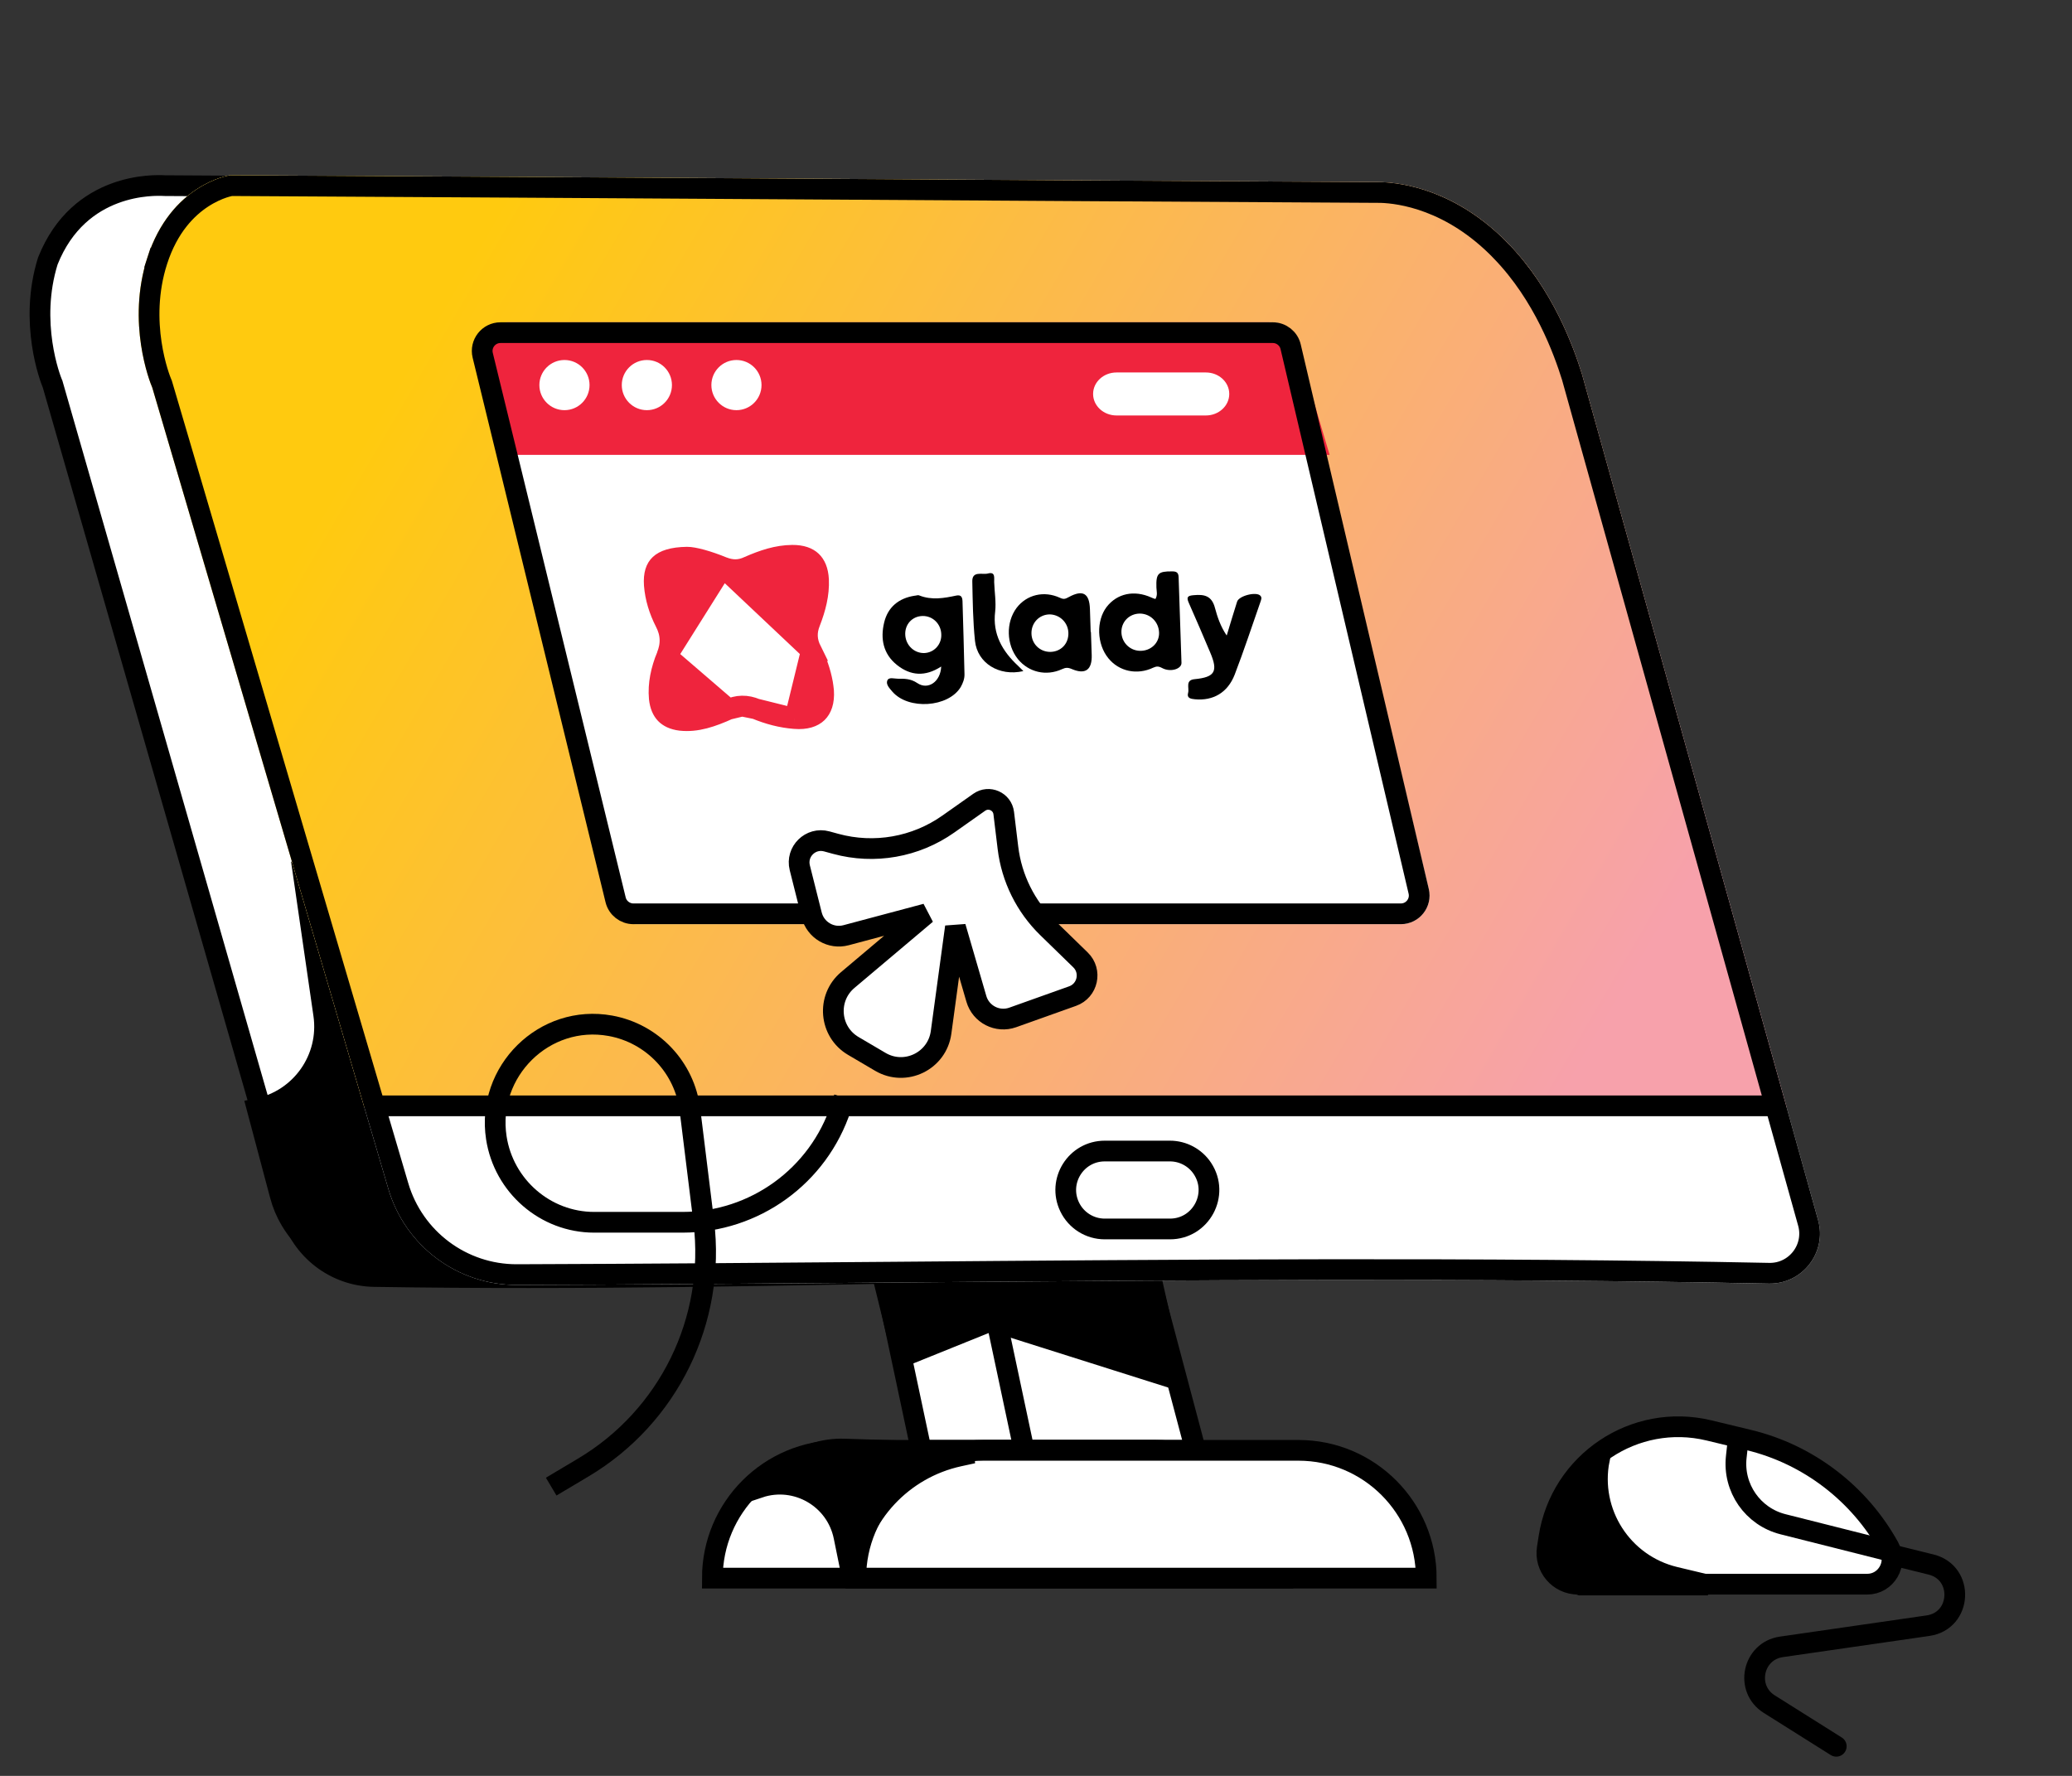
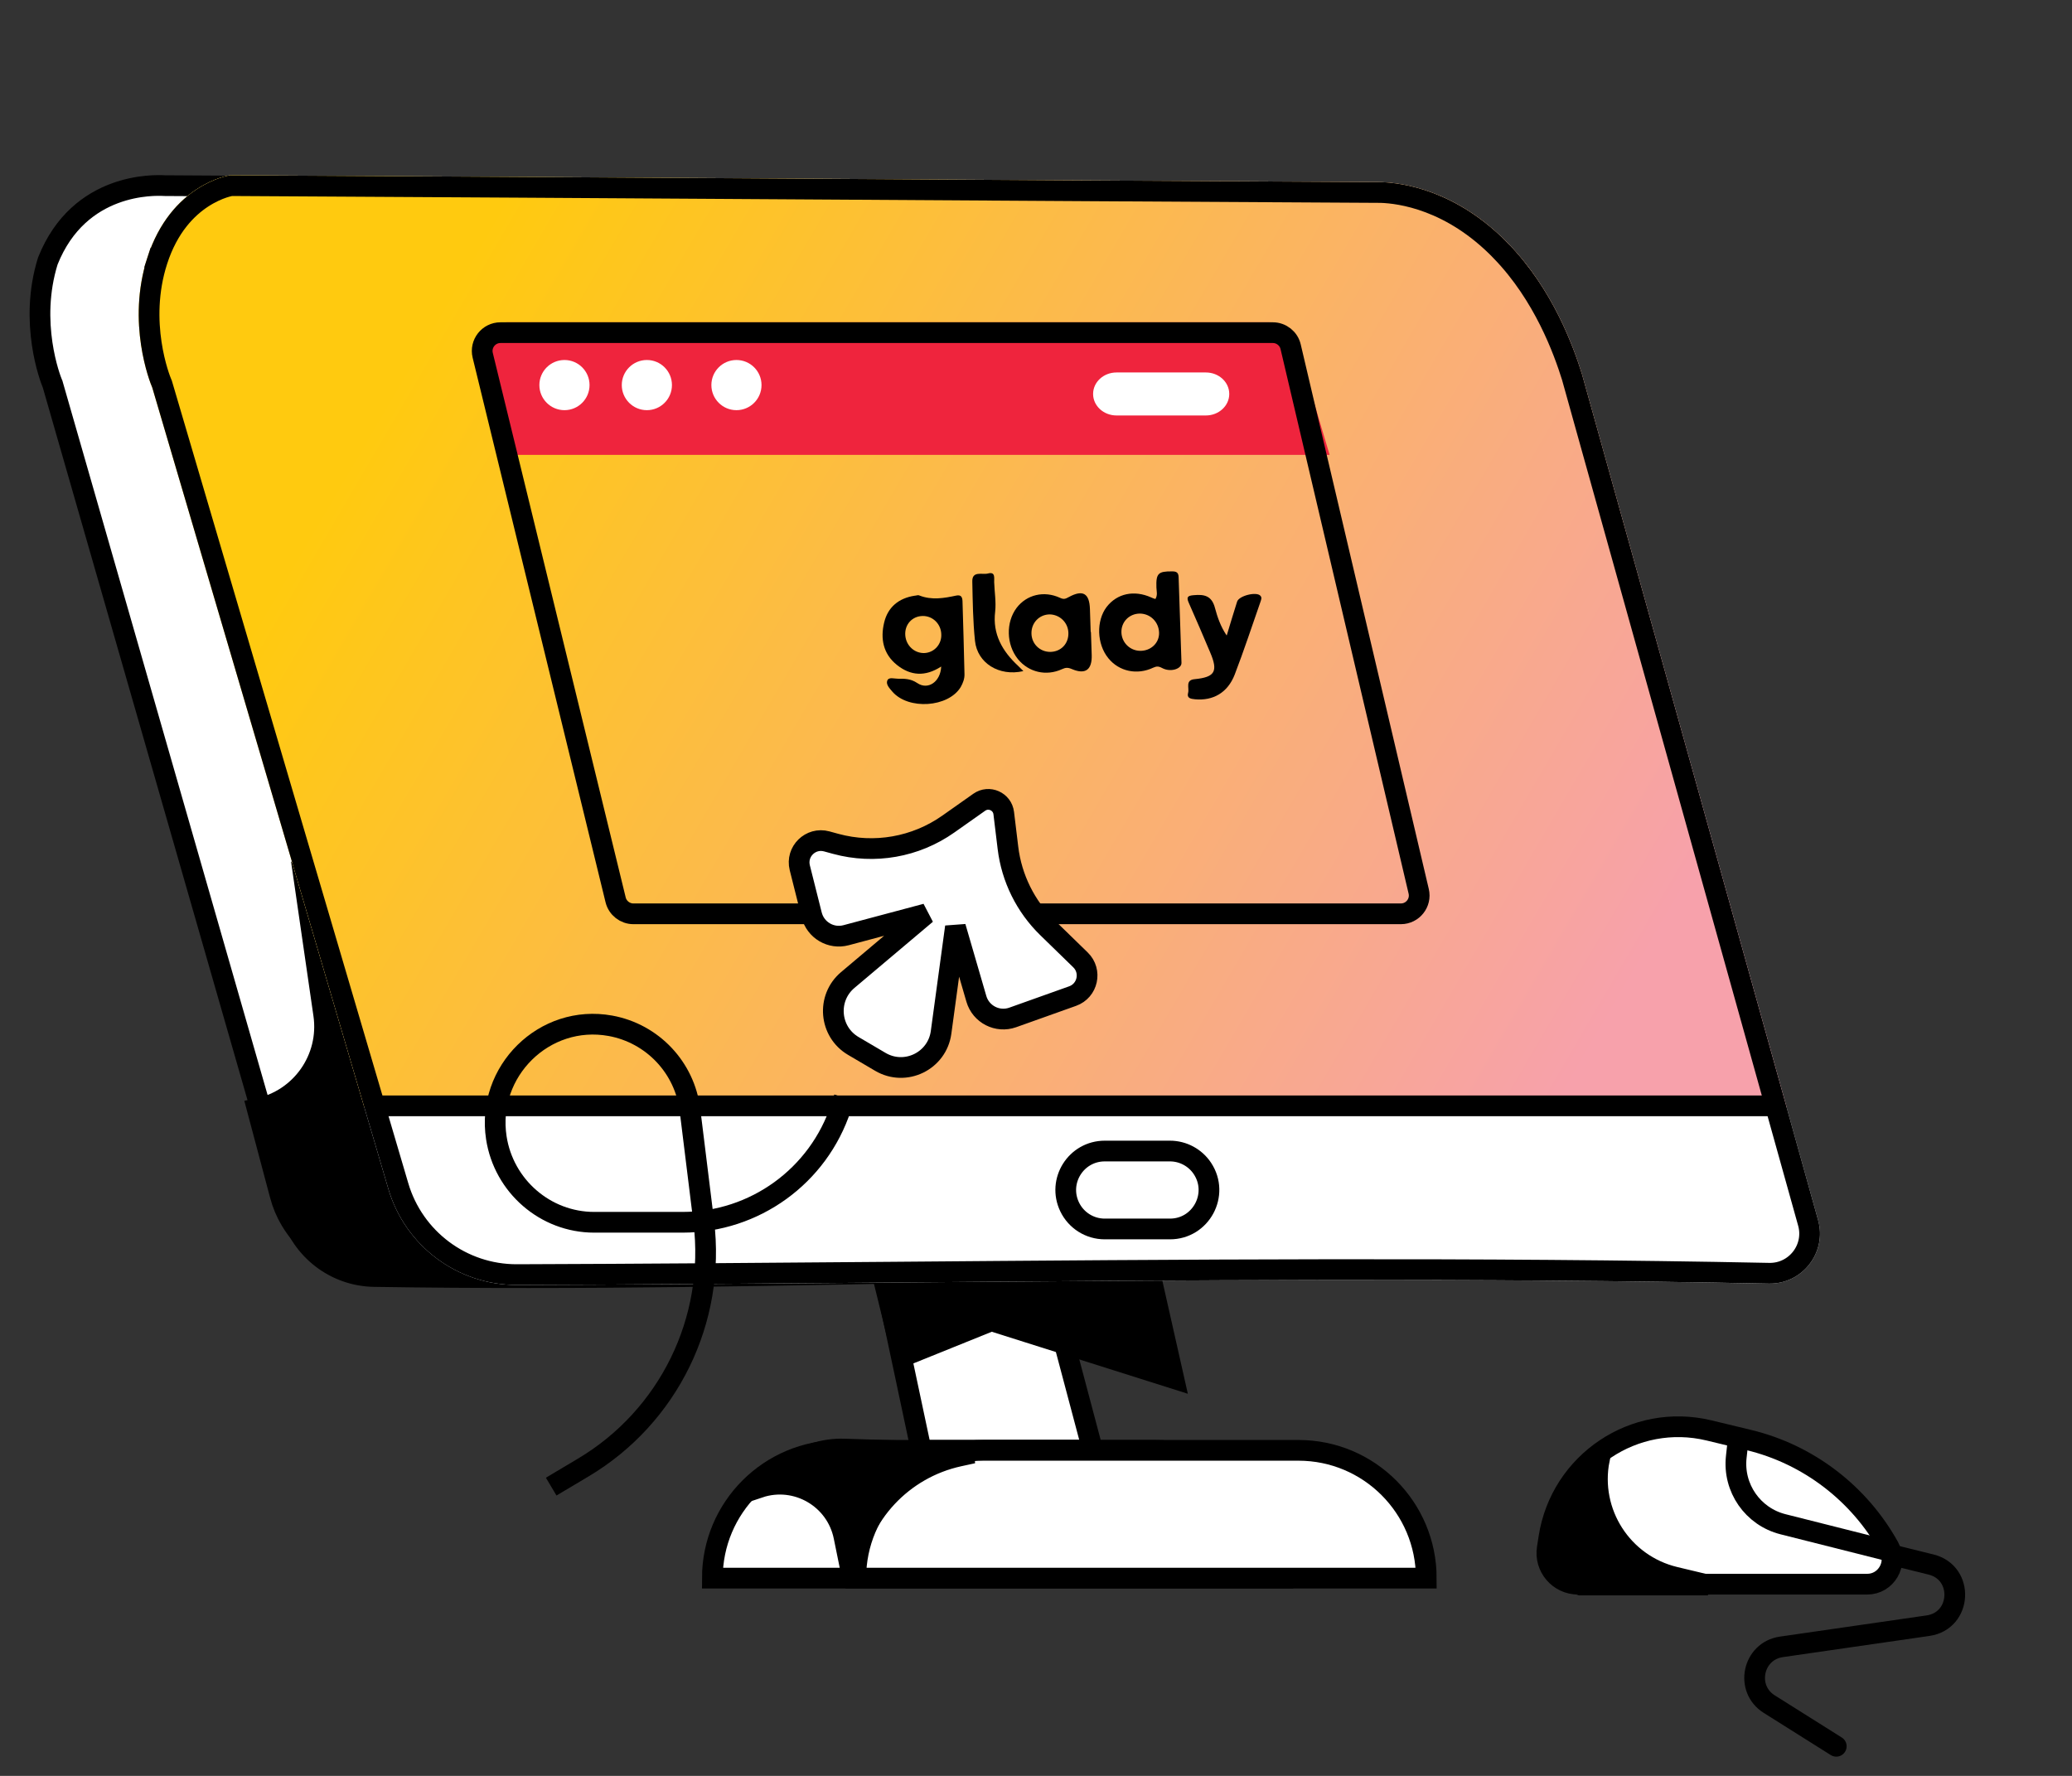
<svg xmlns="http://www.w3.org/2000/svg" width="70" height="60" viewBox="0 0 70 60" fill="none">
  <rect x="0" y="0" width="70" height="60" fill="#333333" stroke="none" />
  <g clip-path="url(#clip0_6257_32154)">
    <path d="M31.123 49L29.859 43.049H35.336L36.916 49H31.123Z" fill="white" stroke="black" stroke-width="0.7" />
-     <path d="M34.599 49L33.335 43.049H38.812L40.392 49H34.599Z" fill="white" stroke="black" stroke-width="0.7" />
    <path d="M33.492 44.623L30.49 45.835L29.753 42.833H38.811L39.654 46.572L33.492 44.623Z" fill="black" stroke="black" stroke-width="0.7" stroke-linecap="round" />
    <path d="M24.066 53.319C24.066 50.934 26 49.001 28.384 49.001H39.022C41.407 49.001 43.341 50.934 43.341 53.319H24.066Z" fill="white" stroke="black" stroke-width="0.7" />
    <path d="M28.911 53.319C28.911 50.934 30.844 49.001 33.229 49.001H43.867C46.252 49.001 48.185 50.934 48.185 53.319H28.911Z" fill="white" stroke="black" stroke-width="0.7" />
    <path d="M45.88 8.477L45.88 8.477C47.289 9.966 47.947 11.844 48.218 12.734C48.218 12.735 48.219 12.736 48.219 12.737L56.777 42.801C49.565 42.632 42.255 42.767 34.947 42.919C34.53 42.928 34.113 42.936 33.696 42.945C26.642 43.092 19.596 43.239 12.637 43.128C11.321 43.107 10.177 42.222 9.813 40.954C8.589 36.689 7.364 32.427 6.14 28.166C4.688 23.113 3.236 18.061 1.784 13.002L1.778 12.98L1.769 12.959C1.701 12.804 0.967 10.893 1.616 8.817C2.681 6.144 5.24 6.257 5.545 6.271C5.556 6.271 5.565 6.272 5.569 6.272V6.272C11.885 6.306 17.819 6.347 23.753 6.388L23.753 6.388C29.686 6.428 35.618 6.469 41.933 6.503C42.552 6.525 44.239 6.739 45.88 8.477Z" fill="white" stroke="black" stroke-width="0.7" />
    <path d="M24.165 42.939L10.321 30.036L10.936 34.278C11.152 35.767 10.165 37.166 8.688 37.462L9.465 40.383C9.544 40.681 9.663 40.966 9.821 41.231C10.305 42.048 11.113 42.621 12.044 42.807L12.704 42.939H24.165Z" fill="black" stroke="black" stroke-width="0.7" />
    <path d="M7.792 5.922C20.743 5.992 33.71 6.084 46.661 6.154C47.356 6.177 49.191 6.408 50.961 8.237C52.467 9.788 53.161 11.732 53.442 12.635L61.423 41.225C61.728 42.316 60.891 43.391 59.758 43.368C45.705 43.085 31.572 43.37 17.465 43.414C15.456 43.42 13.688 42.096 13.12 40.169C10.462 31.142 7.804 22.129 5.145 13.098C5.063 12.912 4.269 10.899 4.98 8.7C5.774 6.246 7.709 5.922 7.792 5.922Z" fill="white" />
    <path d="M7.792 5.922C20.743 5.992 33.71 6.084 46.661 6.154C47.356 6.177 49.191 6.408 50.961 8.237C52.467 9.788 53.161 11.732 53.442 12.635L60.358 37.407H12.307C12.307 37.407 7.532 21.208 5.145 13.098C5.063 12.912 4.269 10.899 4.98 8.7C5.774 6.246 7.709 5.922 7.792 5.922Z" fill="url(#paint0_linear_6257_32154)" />
    <path d="M5.313 8.808C5.683 7.663 6.312 7.031 6.844 6.684C7.112 6.509 7.359 6.404 7.54 6.343C7.631 6.313 7.704 6.294 7.755 6.283C7.786 6.276 7.803 6.273 7.809 6.272C14.278 6.307 20.751 6.348 27.224 6.388L27.224 6.388C33.702 6.429 40.18 6.469 46.654 6.504C47.292 6.526 49.026 6.741 50.71 8.48L50.71 8.481C52.154 9.968 52.829 11.844 53.107 12.734L61.086 41.319C61.327 42.183 60.665 43.036 59.766 43.018C49.895 42.819 39.982 42.901 30.073 42.982C25.868 43.016 21.664 43.051 17.464 43.064C15.611 43.07 13.979 41.849 13.456 40.07C12.286 36.098 11.117 32.129 9.947 28.16C8.458 23.108 6.97 18.056 5.481 12.999L5.474 12.976L5.465 12.955C5.396 12.8 4.641 10.885 5.313 8.808ZM5.313 8.808L4.98 8.7L5.313 8.808Z" stroke="black" stroke-width="0.7" />
    <path d="M12.585 37.362H60.087" stroke="black" stroke-width="0.7" />
    <path d="M36.136 40.775C35.716 39.901 36.353 38.889 37.323 38.889H39.525C39.967 38.889 40.38 39.111 40.624 39.48V39.48C41.201 40.356 40.574 41.522 39.525 41.522H37.323C36.816 41.522 36.355 41.232 36.136 40.775V40.775Z" stroke="black" stroke-width="0.7" />
    <path d="M52.328 51.948C52.726 49.393 55.221 47.723 57.735 48.328L59.082 48.653C61.091 49.137 62.813 50.458 63.814 52.265V52.265C64.125 52.827 63.723 53.523 63.081 53.523H53.312C52.666 53.523 52.172 52.946 52.272 52.308L52.328 51.948Z" fill="white" stroke="black" stroke-width="0.7" />
    <path d="M53.399 53.551H57.701L56.583 53.284C54.804 52.858 53.678 51.105 54.031 49.31L53.399 49.837L52.609 51.153L52.401 52.239C52.365 52.425 52.38 52.616 52.443 52.794C52.548 53.089 52.779 53.322 53.073 53.431L53.399 53.551Z" fill="black" stroke="black" stroke-width="0.7" />
    <path d="M58.718 48.678L58.658 49.222C58.541 50.269 59.215 51.24 60.236 51.498L63.879 52.417" stroke="black" stroke-width="0.7" />
    <path d="M63.879 52.523L65.24 52.86C66.362 53.138 66.281 54.759 65.137 54.925L60.181 55.641C59.212 55.782 58.942 57.053 59.771 57.575L62.036 59" stroke="black" stroke-width="0.7" stroke-linecap="round" />
    <path d="M28.753 53.102L28.512 51.917C28.248 50.616 26.905 49.839 25.646 50.259C26.093 49.742 26.676 49.361 27.328 49.157L27.53 49.094C27.852 48.993 28.188 48.947 28.525 48.958L32.868 49.095L32.399 49.197C30.49 49.614 29.038 51.169 28.753 53.102Z" fill="black" stroke="black" stroke-width="0.7" stroke-linecap="round" />
    <path d="M28.41 37.421V37.421C27.651 39.733 25.492 41.296 23.058 41.296L20.074 41.296C18.424 41.296 17.018 40.072 16.768 38.441V38.441C16.424 36.197 18.388 34.251 20.622 34.657V34.657C22.044 34.916 23.133 36.069 23.31 37.504L23.775 41.271C24.186 44.604 22.589 47.865 19.703 49.583L18.922 50.048" stroke="black" stroke-width="0.7" stroke-linecap="square" />
-     <path d="M16.172 12.082C16.027 11.473 16.489 10.889 17.114 10.889L42.943 10.889C43.392 10.889 43.782 11.197 43.885 11.633L48.266 30.032C48.411 30.64 47.949 31.224 47.324 31.224H21.495C21.046 31.224 20.657 30.916 20.553 30.48L16.172 12.082Z" fill="white" />
-     <path d="M24.416 19.158L24.416 19.158C24.172 19.06 23.929 18.975 23.713 18.915C23.493 18.854 23.323 18.825 23.214 18.825C22.709 18.832 22.436 18.939 22.294 19.073C22.162 19.196 22.081 19.398 22.105 19.76C22.139 20.198 22.269 20.616 22.473 21.016C22.569 21.202 22.627 21.392 22.634 21.592C22.642 21.792 22.6 21.982 22.525 22.167L24.416 19.158ZM24.416 19.158L24.418 19.159M24.416 19.158L24.418 19.159M24.418 19.159C24.555 19.214 24.699 19.248 24.853 19.247C25.006 19.245 25.149 19.207 25.286 19.143C25.788 18.923 26.26 18.765 26.767 18.761C27.089 18.759 27.292 18.844 27.416 18.961C27.54 19.077 27.637 19.271 27.653 19.588C27.674 20.073 27.553 20.543 27.365 21.027C27.235 21.353 27.249 21.659 27.408 21.979L27.407 21.979M24.418 19.159L27.407 21.979M27.407 21.979L27.41 21.983M27.407 21.979L27.41 21.983M27.41 21.983C27.589 22.334 27.719 22.701 27.789 23.086C27.803 23.177 27.815 23.257 27.823 23.341C27.848 23.711 27.751 23.944 27.612 24.079C27.472 24.215 27.231 24.308 26.85 24.277L26.849 24.277M27.41 21.983L26.849 24.277M26.849 24.277C26.399 24.243 25.966 24.127 25.537 23.95M26.849 24.277L25.537 23.95M25.537 23.95C25.387 23.888 25.233 23.852 25.07 23.855M25.537 23.95L25.07 23.855M25.07 23.855C24.909 23.858 24.758 23.899 24.613 23.965M25.07 23.855L24.613 23.965M24.613 23.965C24.05 24.216 23.539 24.397 22.996 24.338C22.746 24.307 22.587 24.222 22.483 24.115C22.38 24.007 22.3 23.842 22.273 23.59C22.23 23.11 22.336 22.636 22.525 22.167L24.613 23.965Z" fill="#EF243D" stroke="#EF243D" stroke-width="0.7" />
    <path d="M31.79 22.523C31.259 22.868 30.763 22.834 30.303 22.467C29.835 22.093 29.739 21.576 29.87 21.033C29.994 20.514 30.361 20.209 30.9 20.127C30.955 20.126 31.009 20.095 31.057 20.118C31.479 20.284 31.893 20.21 32.306 20.122C32.47 20.089 32.512 20.174 32.517 20.313C32.544 21.132 32.564 21.959 32.584 22.778C32.589 22.933 32.531 23.08 32.457 23.212C32.04 23.904 30.684 23.994 30.145 23.365C30.055 23.258 29.925 23.128 29.975 22.996C30.026 22.864 30.209 22.932 30.327 22.931C30.554 22.929 30.766 22.927 30.991 23.079C31.353 23.323 31.775 23.033 31.797 22.523L31.79 22.523ZM31.224 22.064C31.562 22.053 31.819 21.765 31.8 21.425C31.788 21.077 31.512 20.809 31.174 20.812C30.813 20.816 30.556 21.104 30.584 21.467C30.611 21.815 30.895 22.075 31.232 22.064L31.224 22.064Z" fill="black" />
    <path d="M39.034 20.238C39.116 20.105 39.072 19.974 39.068 19.851C39.052 19.372 39.128 19.301 39.599 19.305C39.748 19.303 39.813 19.349 39.818 19.496C39.85 20.462 39.883 21.428 39.915 22.394C39.922 22.603 39.541 22.722 39.261 22.57C39.133 22.502 39.071 22.51 38.962 22.557C38.413 22.818 37.804 22.684 37.444 22.239C37.05 21.756 37.032 20.975 37.385 20.508C37.739 20.049 38.316 19.927 38.891 20.185C38.938 20.207 38.978 20.223 39.034 20.238ZM39.158 21.373C39.146 21.017 38.87 20.734 38.508 20.73C38.147 20.733 37.874 21.014 37.886 21.369C37.897 21.709 38.173 21.985 38.519 21.989C38.88 21.994 39.17 21.721 39.158 21.373Z" fill="black" />
    <path d="M36.856 21.355C36.864 21.61 36.873 21.873 36.882 22.128C36.898 22.623 36.676 22.802 36.214 22.606C36.071 22.545 36 22.554 35.877 22.609C35.343 22.854 34.749 22.712 34.388 22.267C33.995 21.776 33.978 21.026 34.346 20.536C34.685 20.092 35.269 19.948 35.811 20.198C35.939 20.258 35.993 20.235 36.109 20.172C36.587 19.912 36.804 20.049 36.822 20.575C36.83 20.83 36.839 21.093 36.847 21.348L36.856 21.355ZM35.48 22.025C35.841 22.022 36.107 21.749 36.094 21.378C36.083 21.03 35.799 20.762 35.461 20.758C35.108 20.761 34.834 21.049 34.847 21.413C34.858 21.76 35.135 22.028 35.488 22.025L35.48 22.025Z" fill="black" />
    <path d="M41.447 21.459C41.567 21.056 41.68 20.692 41.794 20.327C41.858 20.125 42.45 19.981 42.58 20.127C42.645 20.195 42.601 20.273 42.58 20.343C42.293 21.165 42.022 21.987 41.712 22.794C41.473 23.407 40.98 23.682 40.373 23.626C40.231 23.612 40.089 23.59 40.138 23.412C40.187 23.249 40.029 22.972 40.366 22.946C41.047 22.878 41.158 22.683 40.885 22.044C40.647 21.482 40.408 20.92 40.161 20.366C40.076 20.173 40.122 20.126 40.325 20.109C40.686 20.075 40.939 20.126 41.047 20.543C41.128 20.844 41.233 21.16 41.439 21.467L41.447 21.459Z" fill="black" />
    <path d="M34.568 22.675C33.749 22.86 33.019 22.403 32.939 21.654C32.869 20.99 32.862 20.317 32.848 19.653C32.835 19.274 33.186 19.425 33.373 19.377C33.638 19.305 33.582 19.53 33.587 19.669C33.598 20.001 33.657 20.341 33.62 20.666C33.528 21.424 33.862 22.001 34.397 22.498C34.445 22.544 34.486 22.59 34.567 22.667L34.568 22.675Z" fill="black" />
    <path d="M16.179 12.086C16.031 11.477 16.493 10.889 17.12 10.889L42.865 10.889C43.293 10.889 43.671 11.171 43.793 11.582L44.919 15.368H16.978L16.179 12.086Z" fill="#EF243D" />
    <path d="M19.07 13.858C19.538 13.858 19.917 13.478 19.917 13.01C19.917 12.542 19.538 12.163 19.07 12.163C18.602 12.163 18.222 12.542 18.222 13.01C18.222 13.478 18.602 13.858 19.07 13.858Z" fill="white" />
    <path d="M21.854 13.858C22.322 13.858 22.701 13.478 22.701 13.01C22.701 12.542 22.322 12.163 21.854 12.163C21.386 12.163 21.006 12.542 21.006 13.01C21.006 13.478 21.386 13.858 21.854 13.858Z" fill="white" />
    <path d="M24.88 13.858C25.348 13.858 25.727 13.478 25.727 13.01C25.727 12.542 25.348 12.163 24.88 12.163C24.412 12.163 24.033 12.542 24.033 13.01C24.033 13.478 24.412 13.858 24.88 13.858Z" fill="white" />
    <path d="M40.739 12.584H37.72C37.283 12.584 36.929 12.909 36.929 13.31C36.929 13.711 37.283 14.037 37.72 14.037H40.739C41.175 14.037 41.529 13.711 41.529 13.31C41.529 12.909 41.175 12.584 40.739 12.584Z" fill="white" />
    <path d="M16.909 11.239H43.001C43.288 11.239 43.538 11.437 43.603 11.716L47.929 30.114C48.02 30.502 47.726 30.874 47.327 30.874H21.399C21.114 30.874 20.866 30.679 20.798 30.402L16.308 12.004C16.213 11.615 16.508 11.239 16.909 11.239Z" stroke="black" stroke-width="0.7" />
    <path d="M31.793 34.881L32.278 31.316L32.985 33.746C33.137 34.27 33.7 34.558 34.214 34.375L36.236 33.654C36.75 33.471 36.894 32.812 36.503 32.431L35.388 31.345C34.647 30.623 34.176 29.67 34.052 28.644L33.91 27.471C33.862 27.076 33.41 26.875 33.084 27.104L32.036 27.843C30.933 28.621 29.539 28.866 28.236 28.511L27.929 28.427C27.385 28.279 26.883 28.771 27.02 29.318L27.421 30.913C27.55 31.425 28.073 31.734 28.584 31.597L31.291 30.875L28.639 33.112C27.918 33.721 28.015 34.861 28.829 35.339L29.742 35.876C30.585 36.372 31.661 35.849 31.793 34.881Z" fill="white" stroke="black" stroke-width="0.7" />
  </g>
  <defs>
    <linearGradient id="paint0_linear_6257_32154" x1="14.324" y1="11.34" x2="54.242" y2="34.669" gradientUnits="userSpaceOnUse">
      <stop stop-color="#FFCA0F" />
      <stop offset="1" stop-color="#F7A1AB" />
    </linearGradient>
    <clipPath id="clip0_6257_32154">
      <rect width="70" height="60" fill="white" transform="translate(-0)" />
    </clipPath>
  </defs>
</svg>